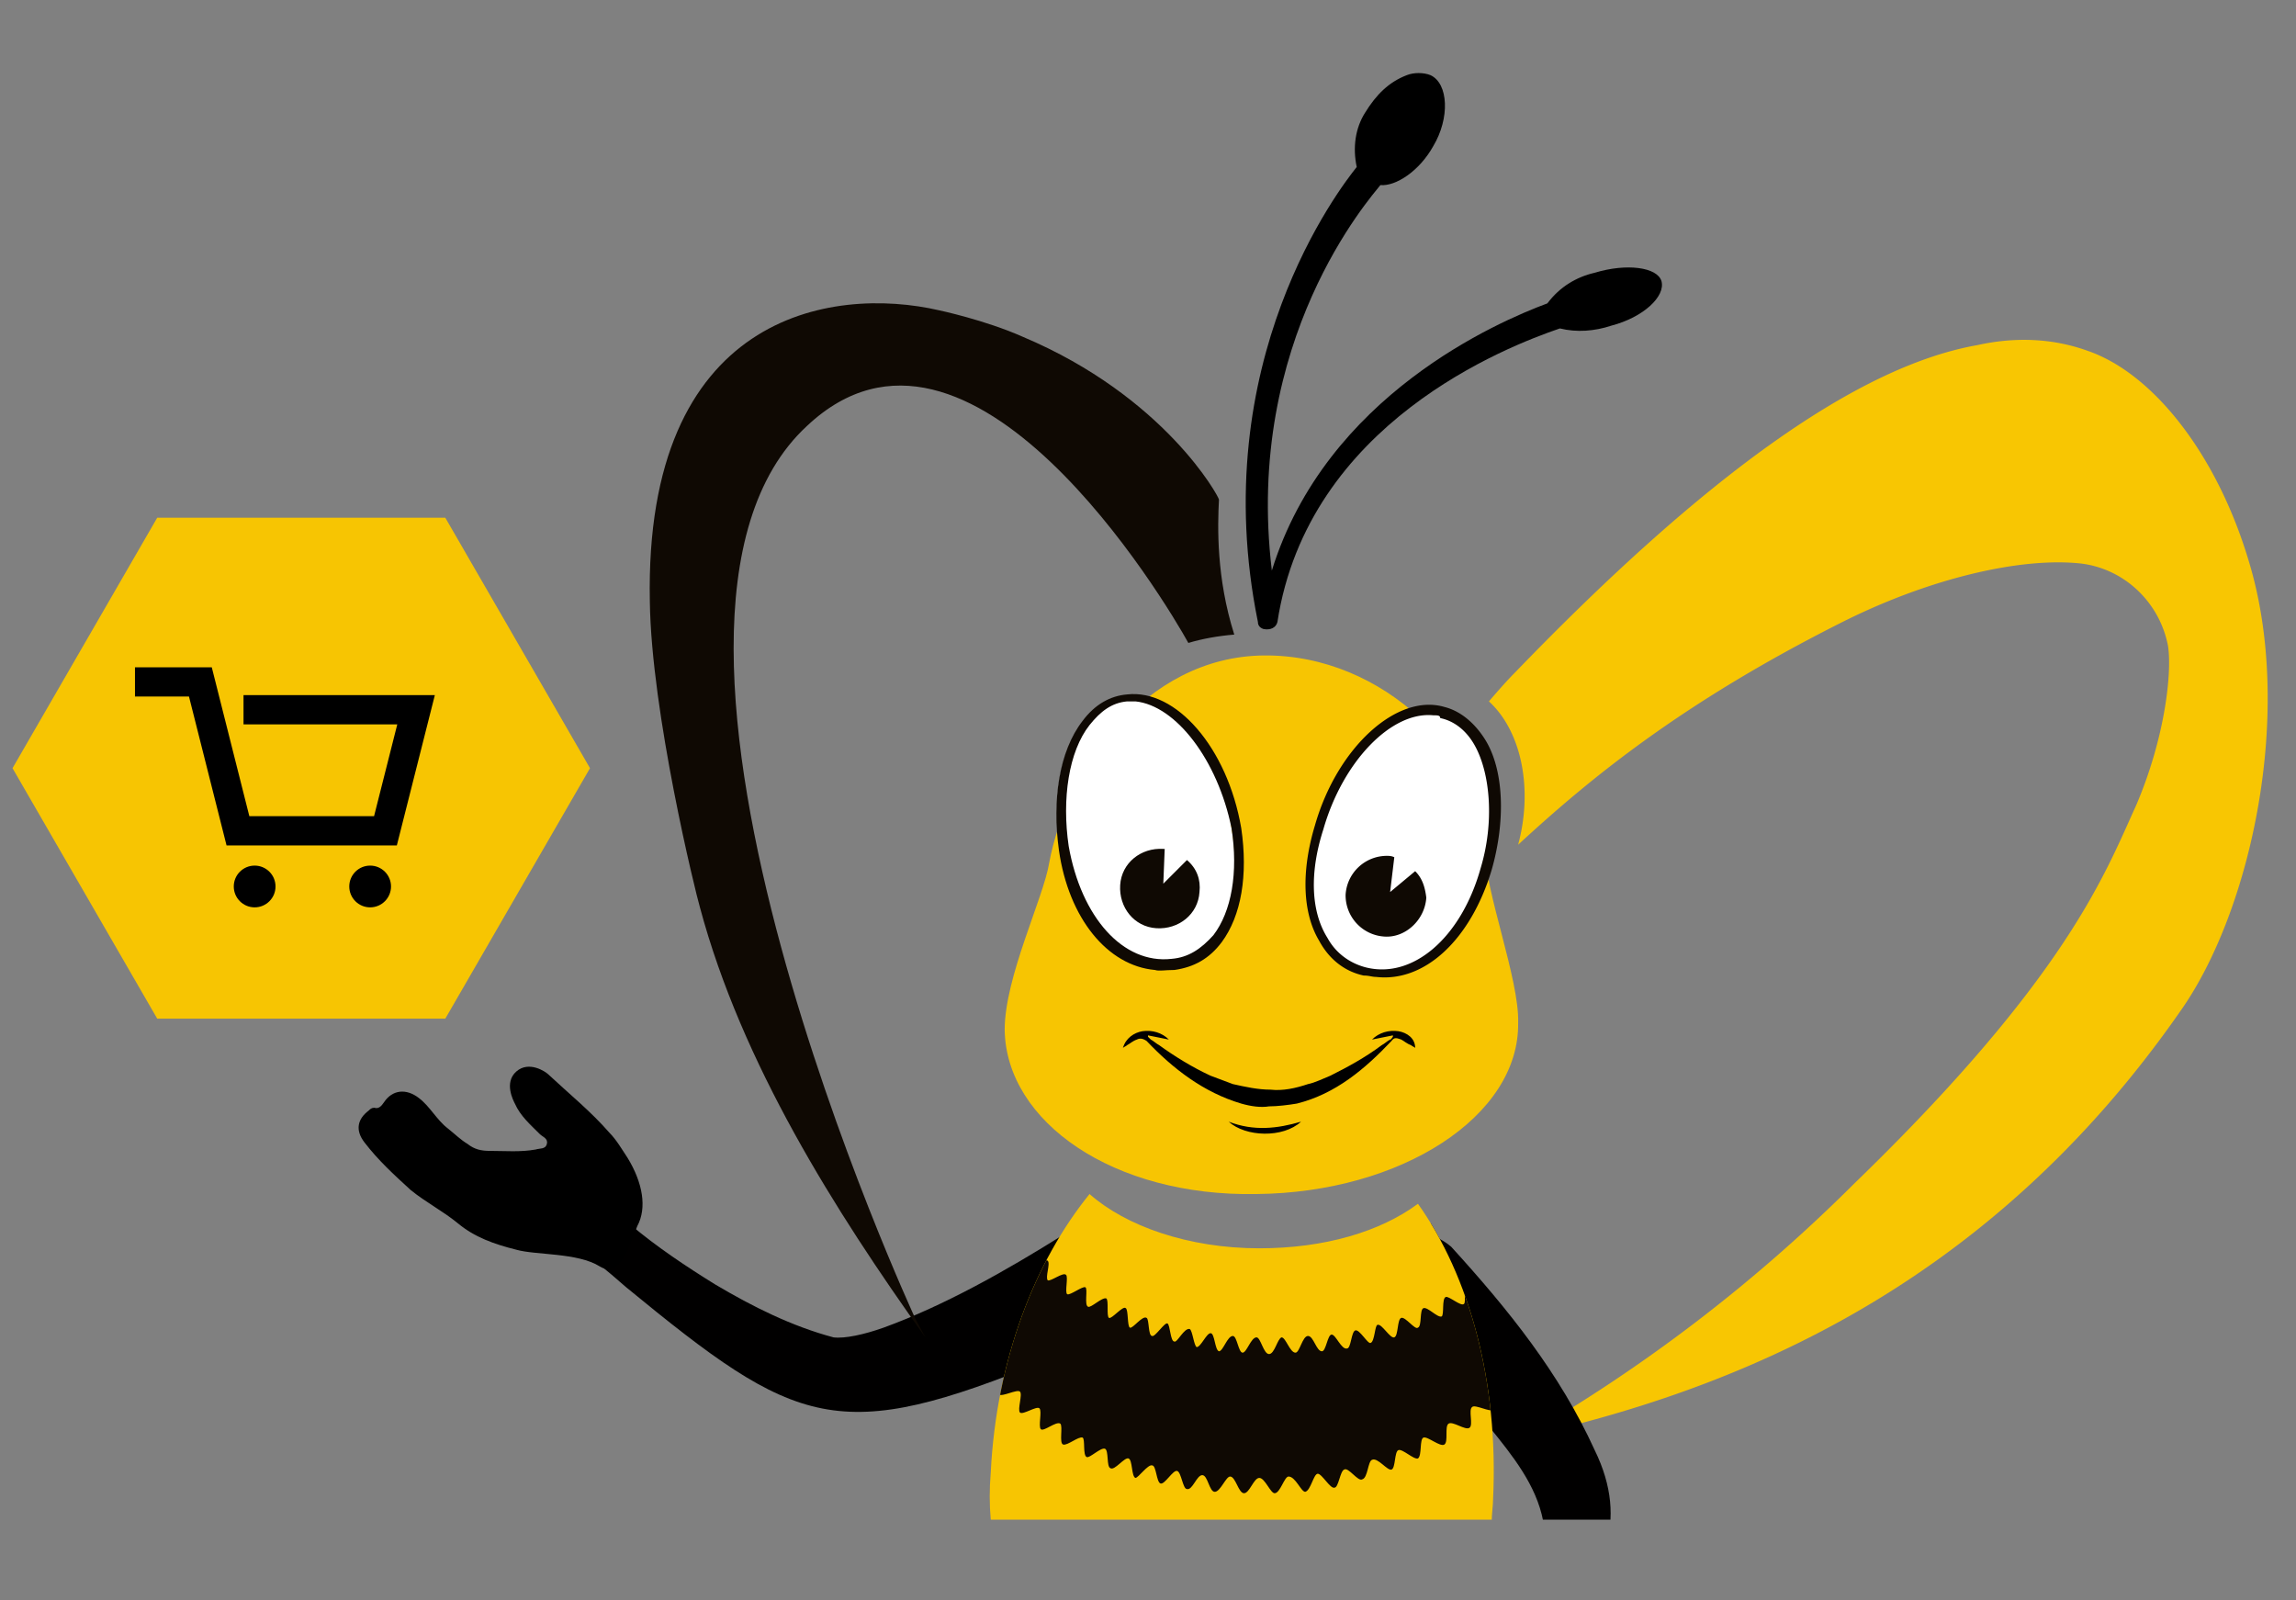
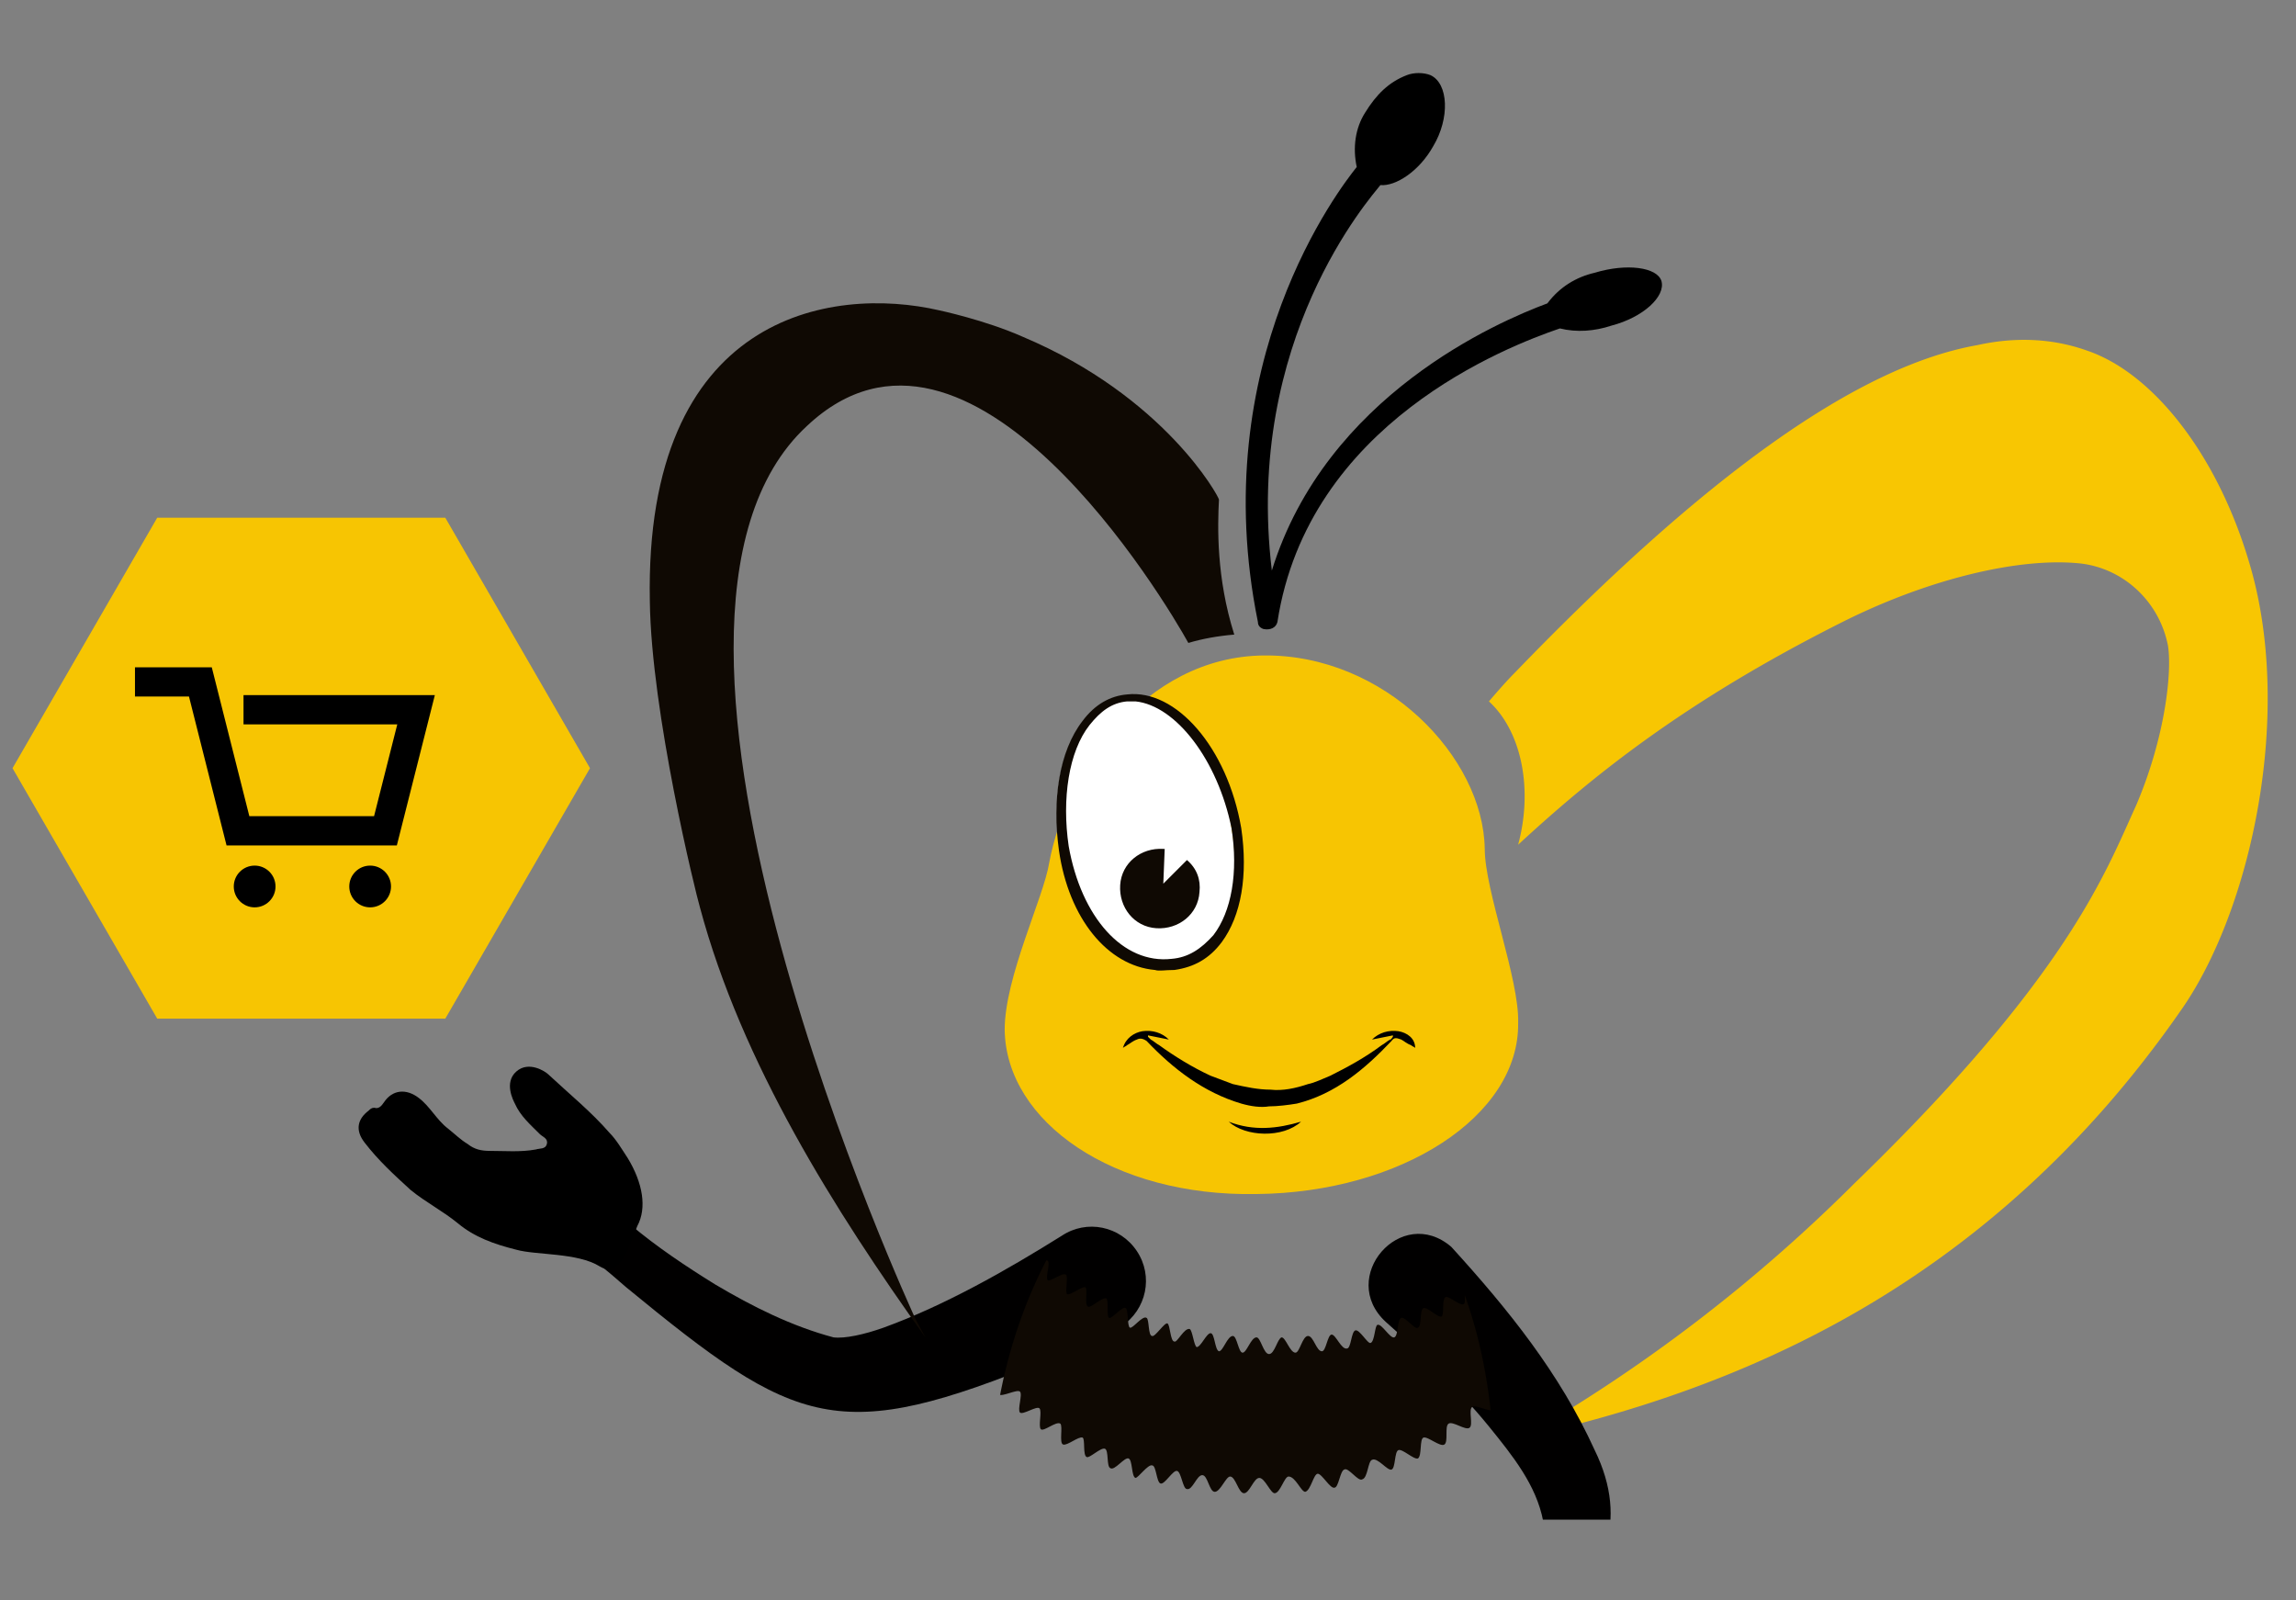
<svg xmlns="http://www.w3.org/2000/svg" xmlns:xlink="http://www.w3.org/1999/xlink" viewBox="0 0 165 115">
  <rect x="0" y="0" width="165" height="115" fill="#808080" stroke="none" />
  <path d="M44.5 86.6c-.1-.2-.2-.4-.4-.4 0 0-.1 0 0 .1.1.7.7 1.2 1.2 1.7 1.9 1.6 4 3 6.1 4.3 2.7 1.6 5.5 3 8.5 3.8.8.1 2.2-.2 3.6-.7 4.4-1.6 8.8-4.1 12.8-6.6 1.8-1.2 4.2-.7 5.4 1.1s.7 4.2-1.1 5.4c-1.8 1-3.6 1.7-5.3 2.4-15.1 6.2-18 4.9-30.3-5.2-1.5-1.3-2.6-2.3-4.5-3.2-1.3-1.1-.8-3.3.7-3.9 1.3-.6 2.7-.1 3.3 1.2h0z" fill="#010000" />
  <path d="M161.6 40.3h0c-2.3-7.7-6.9-13.5-11.6-15.1-2.5-.9-5.2-1-7.9-.4-8.5 1.5-19.4 9.2-33.2 23.5-.6.6-1.3 1.4-1.9 2.1 2.3 2.1 3.2 6.2 2.1 10.3 5.2-4.8 11.8-10.2 23.1-15.9 6.3-3.2 13-4.8 17.4-4.3 3.1.4 5.6 2.8 6.2 5.9.3 1.9-.2 6.6-2.3 11.5-2.2 4.8-4.9 12.3-20.3 27.2a114.64 114.64 0 0 1-23.8 18.2c14.7-3.3 33.2-10.3 47.4-30.8 5-7.2 8.1-21.4 4.8-32.2z" fill="#f8c602" />
  <defs>
    <path id="A" d="M94.3 87.3h32.6v21.9H94.3z" />
  </defs>
  <clipPath id="B">
    <use xlink:href="#A" />
  </clipPath>
  <g clip-path="url(#B)">
    <path d="M94.9 121.3c.4-.1.4-.1.6-.1.9 0 1.6-.2 2.3-.5 4.3-2 12.5-6.4 13.1-11.4-.5-2.6-2.2-4.7-3.9-6.8-2.2-2.7-4.8-5.2-7.4-7.5-3.5-3.2 1.1-8.5 4.7-5.4 4.1 4.5 7.8 9.1 10.3 14.6 5.1 10.4-8 16.2-15.6 19.6-.7.3-1.5.7-2 1.4 0 .1-.2.2 0 .2-2.5 1.3-4.6-2.5-2.1-4.1h0z" fill="#010000" />
  </g>
  <path d="M106.7 61c-.1-6.6-7.2-14-15.9-13.9-8.6.1-14.2 8.4-15.4 14.9-.4 2.5-3.2 8.2-3.2 12 .1 6.6 7.8 12 18.1 11.8 10.4-.1 18.9-5.6 18.8-12.3.1-3.1-2.4-9.5-2.4-12.5z" fill="#f7c502" />
  <path d="M88.5 59.5c1 5.5-1.1 9.5-4.5 9.8-3.4.4-6.9-2.8-7.8-8.3-1-5.5 1.1-10.4 4.5-10.9 3.5-.3 7 3.8 7.8 9.4z" fill="#fff" />
  <path d="M83 69.7c-3.4-.3-6.2-3.7-6.9-8.6-.5-3.6 0-7.1 1.7-9.3.9-1.2 2-1.8 3.2-1.9 3.5-.4 7.2 3.8 8.2 9.6.5 3.4 0 6.3-1.4 8.2-.9 1.2-2 1.8-3.4 2-.7 0-1.1.1-1.4 0zm-1.4-19.3H81c-1.1.1-1.9.7-2.7 1.7-1.5 1.9-2 5.3-1.5 8.7.9 5.1 3.9 8.5 7.4 8.1 1.2-.1 2.1-.7 3-1.7 1.3-1.7 1.8-4.5 1.3-7.7-1-4.9-4-8.8-6.9-9.1zm3.7 11.4l-1.7 1.7.1-2.5h-.1c-1.6-.1-3 1-3.1 2.6s1 3 2.6 3.1 3-1 3.1-2.6c.1-.9-.2-1.7-.9-2.3z" fill="#0f0903" />
-   <path d="M94.8 59.5c-1.6 5.4-.1 9.5 3.3 10.3 3.3.9 7.1-1.9 8.7-7.4s.2-10.6-3.2-11.4c-3.2-.7-7.2 3-8.8 8.5z" fill="#fff" />
-   <path d="M98.9 70.2c-.3 0-.5-.1-.9-.1-1.4-.3-2.5-1.2-3.2-2.5-1.2-2-1.3-5-.3-8.3 1.6-5.6 5.9-9.5 9.3-8.5 1.2.3 2.2 1.2 2.9 2.3 1.4 2.2 1.5 5.9.5 9.4-1.5 5-4.8 8.1-8.3 7.7zm4.1-18.8c-3-.3-6.5 3.3-7.9 8.2-1 3.1-.9 5.9.3 7.8.6 1.1 1.6 1.8 2.7 2.1 3.4.9 6.9-2.1 8.3-7.1 1-3.3.7-6.8-.4-8.8-.6-1.1-1.5-1.8-2.5-2 0-.2-.2-.2-.5-.2zm-1.3 11.2l-1.8 1.5.3-2.5c-.2-.1-.4-.1-.5-.1a2.97 2.97 0 0 0-3 2.8 2.97 2.97 0 0 0 2.8 3c1.5.1 2.9-1.2 3-2.8-.1-.8-.3-1.4-.8-1.9z" fill="#0f0903" />
  <path d="M101.1 5.4c.5-.2 1.2-.2 1.7 0 1.3.6 1.4 3.1.2 5.1-1 1.8-2.7 2.9-3.8 2.8-.7.9-9.8 11.1-7.8 27.7 3.9-12.6 16.3-17.9 19.8-19.2.9-1.2 2.1-1.9 3.4-2.2 2.3-.7 4.5-.4 4.8.6.3 1.1-1.3 2.6-3.6 3.2-1.2.4-2.5.5-3.7.2-3.8 1.3-18.1 6.8-20.3 21.1-.1.4-.5.6-1 .5-.3-.1-.4-.3-.4-.5C86.6 26 96.3 13.5 97.5 12c-.3-1.4-.1-2.8.6-3.9.8-1.3 1.7-2.2 3-2.7m-.6 68.7c-.7-.1-1.4.1-1.9.6l1.5-.3v.1c-.1.1-.1.2-.2.2-.2.1-.4.3-.6.4-1.2.9-2.5 1.6-3.7 2.2-.5.2-1.1.5-1.6.6-.9.3-1.8.5-2.7.4-.9 0-1.8-.2-2.7-.4l-1.6-.6c-1.3-.6-2.6-1.4-3.7-2.2-.2-.1-.4-.3-.6-.4l-.2-.2v-.1l1.5.3c-.5-.5-1.2-.7-1.9-.6-.6.1-1.2.5-1.4 1.2.1-.1.2-.1.3-.2.2-.1.4-.3.7-.4.2-.1.4-.1.7.1 1.9 2 4.1 3.7 6.8 4.5.7.2 1.4.3 2 .2.6 0 1.4-.1 2-.2 2.8-.7 4.9-2.5 6.8-4.5.2-.3.4-.2.7-.1.2.1.4.3.7.4.1.1.2.1.3.2 0-.7-.6-1.1-1.2-1.2zm-12.2 6.5c1.2 1.1 3.9 1.2 5.2 0-1.7.5-3.4.7-5.2 0z" />
  <defs>
-     <path id="C" d="M107.2 109.3c0-.5.1-1.1.1-1.6.4-8.4-1.7-16-5.4-21.2-2.7 2-6.7 3.2-11.4 3.2-5.1 0-9.6-1.6-12.2-3.9-3.9 4.8-6.7 11.9-7.1 20-.1 1.2-.1 2.3 0 3.4h36v.1z" />
-   </defs>
+     </defs>
  <clipPath id="D">
    <use xlink:href="#C" />
  </clipPath>
  <g clip-path="url(#D)">
    <path d="M105.5 121.5c-.4-.1-1.2-.2-1.5.2 0 .2.6-.2.7-.3 2.1-1.9 3.8-4.5 5.4-6.8 1.3-2 2.6-4.1 3.2-6.2.2-.6.1-.4-.1-1.1-3.2-5.4-8.6-9.9-13.2-14.2-2.9-2.7.9-7 3.9-4.6 2.6 2.6 4.8 5.2 7.1 8 1.1 1.4 2.2 2.8 3.2 4.2 1.3 1.9 3 4.2 3.2 6.8 0 1.9-.7 3.3-1.6 4.7-1.9 3.1-4.2 5.6-6.5 8.3-1.3 1.4-2.5 2.7-3.5 4.2-.2.2-.4.3-.7.4-3.1.6-2.8-4.4.4-3.6h0z" fill="#010000" />
  </g>
  <defs>
-     <path id="E" d="M107.2 109.3c0-.5.1-1.1.1-1.6.4-8.4-1.7-16-5.4-21.2-2.7 2-6.7 3.2-11.4 3.2-5.1 0-9.6-1.6-12.2-3.9-3.9 4.8-6.7 11.9-7.1 20-.1 1.2-.1 2.3 0 3.4h36v.1z" />
-   </defs>
+     </defs>
  <clipPath id="F">
    <use xlink:href="#E" />
  </clipPath>
  <path d="M102.7 84.9c-2.8 2.1-7.2 3.5-12.2 3.5-5.4 0-10.2-1.7-13-4.2-4.3 5.1-7.1 12.7-7.6 21.4-.9 16 7.1 29.4 17.8 30s19.9-12 20.8-28c.5-9.1-1.8-17.2-5.8-22.7z" clip-path="url(#F)" fill="#f7c502" />
  <defs>
    <path id="G" d="M107.2 109.3c0-.5.1-1.1.1-1.6.4-8.4-1.7-16-5.4-21.2-2.7 2-6.7 3.2-11.4 3.2-5.1 0-9.6-1.6-12.2-3.9-3.9 4.8-6.7 11.9-7.1 20-.1 1.2-.1 2.3 0 3.4h36v.1z" />
  </defs>
  <clipPath id="H">
    <use xlink:href="#G" />
  </clipPath>
  <g clip-path="url(#H)">
    <path d="M108.8 99.9c-.2.2-1.3-.3-1.5-.1s.2 1.3 0 1.5-1.3-.4-1.5-.2c-.3.2.1 1.3-.2 1.5s-1.2-.5-1.5-.3 0 1.3-.3 1.5-1.2-.6-1.5-.5-.1 1.3-.4 1.5c-.3.1-1.1-.7-1.4-.6s-.2 1.3-.5 1.4-1-.9-1.4-.7c-.3.1-.3 1.3-.7 1.4-.3.2-1-.9-1.3-.7-.3.1-.4 1.3-.7 1.3-.3.1-.9-1-1.2-1s-.5 1.2-.9 1.3c-.3 0-.7-1.1-1.2-1.1-.3 0-.6 1.2-1 1.2-.3 0-.7-1.1-1.1-1.1s-.7 1.1-1.1 1.1-.6-1.2-1-1.2c-.3 0-.7 1.1-1.1 1.1s-.5-1.2-.9-1.2-.7 1.1-1.1 1c-.3 0-.4-1.2-.7-1.3s-.9 1-1.2.9-.3-1.3-.6-1.3c-.3-.1-1 .9-1.2.9-.3-.1-.2-1.3-.5-1.4s-1 .9-1.3.7c-.3-.1-.1-1.3-.4-1.4s-1.1.7-1.3.6c-.3-.1-.1-1.3-.3-1.4-.3-.1-1.1.6-1.4.5s0-1.3-.2-1.5c-.3-.2-1.2.6-1.4.4s.1-1.3-.1-1.5-1.2.5-1.4.3.2-1.3 0-1.5-1.3.4-1.5.2.3-1.3.1-1.5-1.3.2-1.5 0c0-.1 1.1-.5 1.1-.6s-1.2 0-1.2-.1 1-.5 1-.6-1.1.3-1.2.2c0-.1 1-.6.9-.7 0-.1-1.1.3-1.2.3 0-.1.9-.7.9-.9 0-.1-1.1.4-1.1.3-.1-.1.9-.7.7-.9-.1-.1-1.1.4-1.1.3-.1-.1.9-.7.7-.9-.1-.1-1.1.4-1.1.3-.1-.1.9-.7.7-.9-.1-.1-1.1.4-1.1.3-.1-.1.9-.7.9-.9 0-.1-1.1.3-1.2.3 0-.1.9-.6.9-.7s-1.1.2-1.2.1c0-.1 1-.5 1-.6s-.8.1-.8 0 1.1-.1 1.2-.2c0-.1-1-.6-.9-.7 0-.1 1 .5 1.1.5.1-.1-.5-1-.4-1.1.1 0 .7.9.7.9.1 0-.3-1.1-.2-1.2.1 0 .5 1 .6 1s-.1-1.3-.1-1.3c.1 0 .4 1.1.5 1 .1 0-.1-1.2 0-1.2s.4 1.1.5 1.1 0-1.2 0-1.2c.1 0 .4 1.1.5 1.1s-.1-1.2 0-1.2.4 1.1.5 1.1-.1-1.2 0-1.2.5 1 .6 1-.2-1.1-.1-1.2c.1 0 .6 1 .7.9.1 0-.4-1.1-.3-1.1.1-.1.9.7 1 .6s-.1-1.1 0-1.2c.2.2-.2 1.3 0 1.5s1.2-.5 1.4-.3-.2 1.2 0 1.4c.2.1 1.1-.6 1.3-.4.2.1-.1 1.3.1 1.4s1.1-.6 1.3-.5-.1 1.3.2 1.4c.2.1 1-.7 1.3-.6.2.1 0 1.3.2 1.4s1-.9 1.2-.7c.2.1.1 1.3.3 1.4s.9-.9 1.2-.7c.2.1.1 1.3.4 1.3.2.1.9-1 1.1-.9s.2 1.3.5 1.3c.2.1.7-1 1.1-.9.2.1.3 1.2.5 1.3.3 0 .7-1 1-1s.3 1.2.6 1.3c.3 0 .6-1.1 1-1.1.3 0 .4 1.2.7 1.2s.6-1.1 1-1.1c.3 0 .5 1.2.9 1.2s.6-1.1.9-1.2c.3 0 .6 1.1 1 1.1.3 0 .5-1.2.9-1.2s.6 1.1 1 1.1c.3 0 .4-1.2.7-1.2s.7 1.1 1.1 1c.3 0 .3-1.2.6-1.3s.9 1 1.1.9c.3-.1.3-1.3.5-1.3.3-.1.9 1 1.2.9s.2-1.3.5-1.4 1 .9 1.2.7c.3-.1.1-1.3.4-1.4s1 .7 1.3.6c.2-.1 0-1.3.3-1.4.2-.1 1.1.7 1.3.5.2-.1-.1-1.3.2-1.4.2-.1 1.1.6 1.4.4.2-.2-.3-1.1-.1-1.3 0-.1.4.6.5.6s.4-1.1.5-1.1-.3 1.1-.2 1.2c.1 0 .7-.9.7-.9.1 0-.4 1.1-.3 1.1s.7-.9.9-.7c.1.1-.5 1-.4 1.1s.9-.7 1-.7c.1.1-.5 1-.5 1.1.1.1.9-.7 1-.6s-.6 1-.5 1c.1.1 1-.6 1-.5.1.1-.7.9-.6 1s1-.5 1.1-.5c.1.1-.7.9-.7.9.1.1 1.1-.4 1.1-.4 0 .1-.9.7-.9.9 0 .1 1.1-.3 1.2-.3 0 .1-1 .6-.9.7 0 .1 1.1-.2 1.2-.1 0 .1-1.1.5-1 .5 0 .1 1.2 0 1.2 0 0 .1-1.1.2-1.1.3s1.1.2 1.1.3-1.2 0-1.2.1 1.1.4 1.1.4c0 .1-1.1-.2-1.2-.1 0 .1 1 .5 1 .6s-1.1-.3-1.1-.2 1 .6.9.7c0 .1-1.1-.4-1.1-.3s.9.7.9.7c0 .1-1.1-.5-1.1-.4s.9.7.7.9c0 .1-1-.5-1.1-.5 0 .1.7.9.7.9 0 .1-1-.6-1-.5s.7.9.6 1-1-.6-1-.6c-.1.1.6.9.6 1-.1.1-.9-.6-1-.6-.6-.4.1.4 0 .5z" fill="#0f0903" />
  </g>
  <path d="M45.8 88.1c.7-1.3.4-3.1-.7-4.9-.4-.6-.8-1.3-1.3-1.8-1.3-1.5-2.9-2.8-4.4-4.2-.2-.2-1.4-1-2.3-.2s-.2 2.1-.1 2.3c.4.9 1.1 1.5 1.8 2.2.2.2.6.3.5.7s-.5.3-.8.4c-1.1.2-2.2.1-3.3.1-.6 0-1.1-.1-1.6-.5-.5-.3-.9-.7-1.4-1.1-.8-.6-1.3-1.6-2.1-2.2-.9-.7-1.9-.6-2.5.3-.2.3-.4.5-.7.4-.2 0-.3.1-.4.2-.8.6-1 1.4-.3 2.3 1 1.3 2.1 2.3 3.3 3.4 1.1.9 2.3 1.5 3.4 2.4 1.2 1 2.6 1.5 4.2 1.9 1.4.4 4.4.2 6 1.2 1.5.9 2.1-1.5 2.7-2.9z" />
  <path d="M65.8 94.8l.7 1.3C60 87 53.3 76.4 50.3 65.2c-.3-1-3.5-14-3.6-22-.4-20.6 13-22.7 20.8-20.9 0 0 3.3.7 6 1.9 10.2 4.3 14.1 11.5 14.1 11.7-.1 1.9-.2 5.6 1.1 9.7-1.2.1-2.3.3-3.3.6-1.6-2.9-15.7-26.6-27.4-15.6-15.4 14.2 7.8 64.2 7.8 64.2z" fill="#0f0903" />
  <path d="M11.3 73.2H32l10.4-18-10.4-18H11.3L.9 55.2z" fill="#f7c502" />
  <path d="M9.7 49h4.7l2.7 10.7h10.6l2.2-8.7H17.5" fill="none" stroke="#000" stroke-width="2.102" stroke-miterlimit="10" />
  <circle cx="18.3" cy="63.7" r="1.5" />
  <circle cx="26.6" cy="63.7" r="1.5" />
</svg>